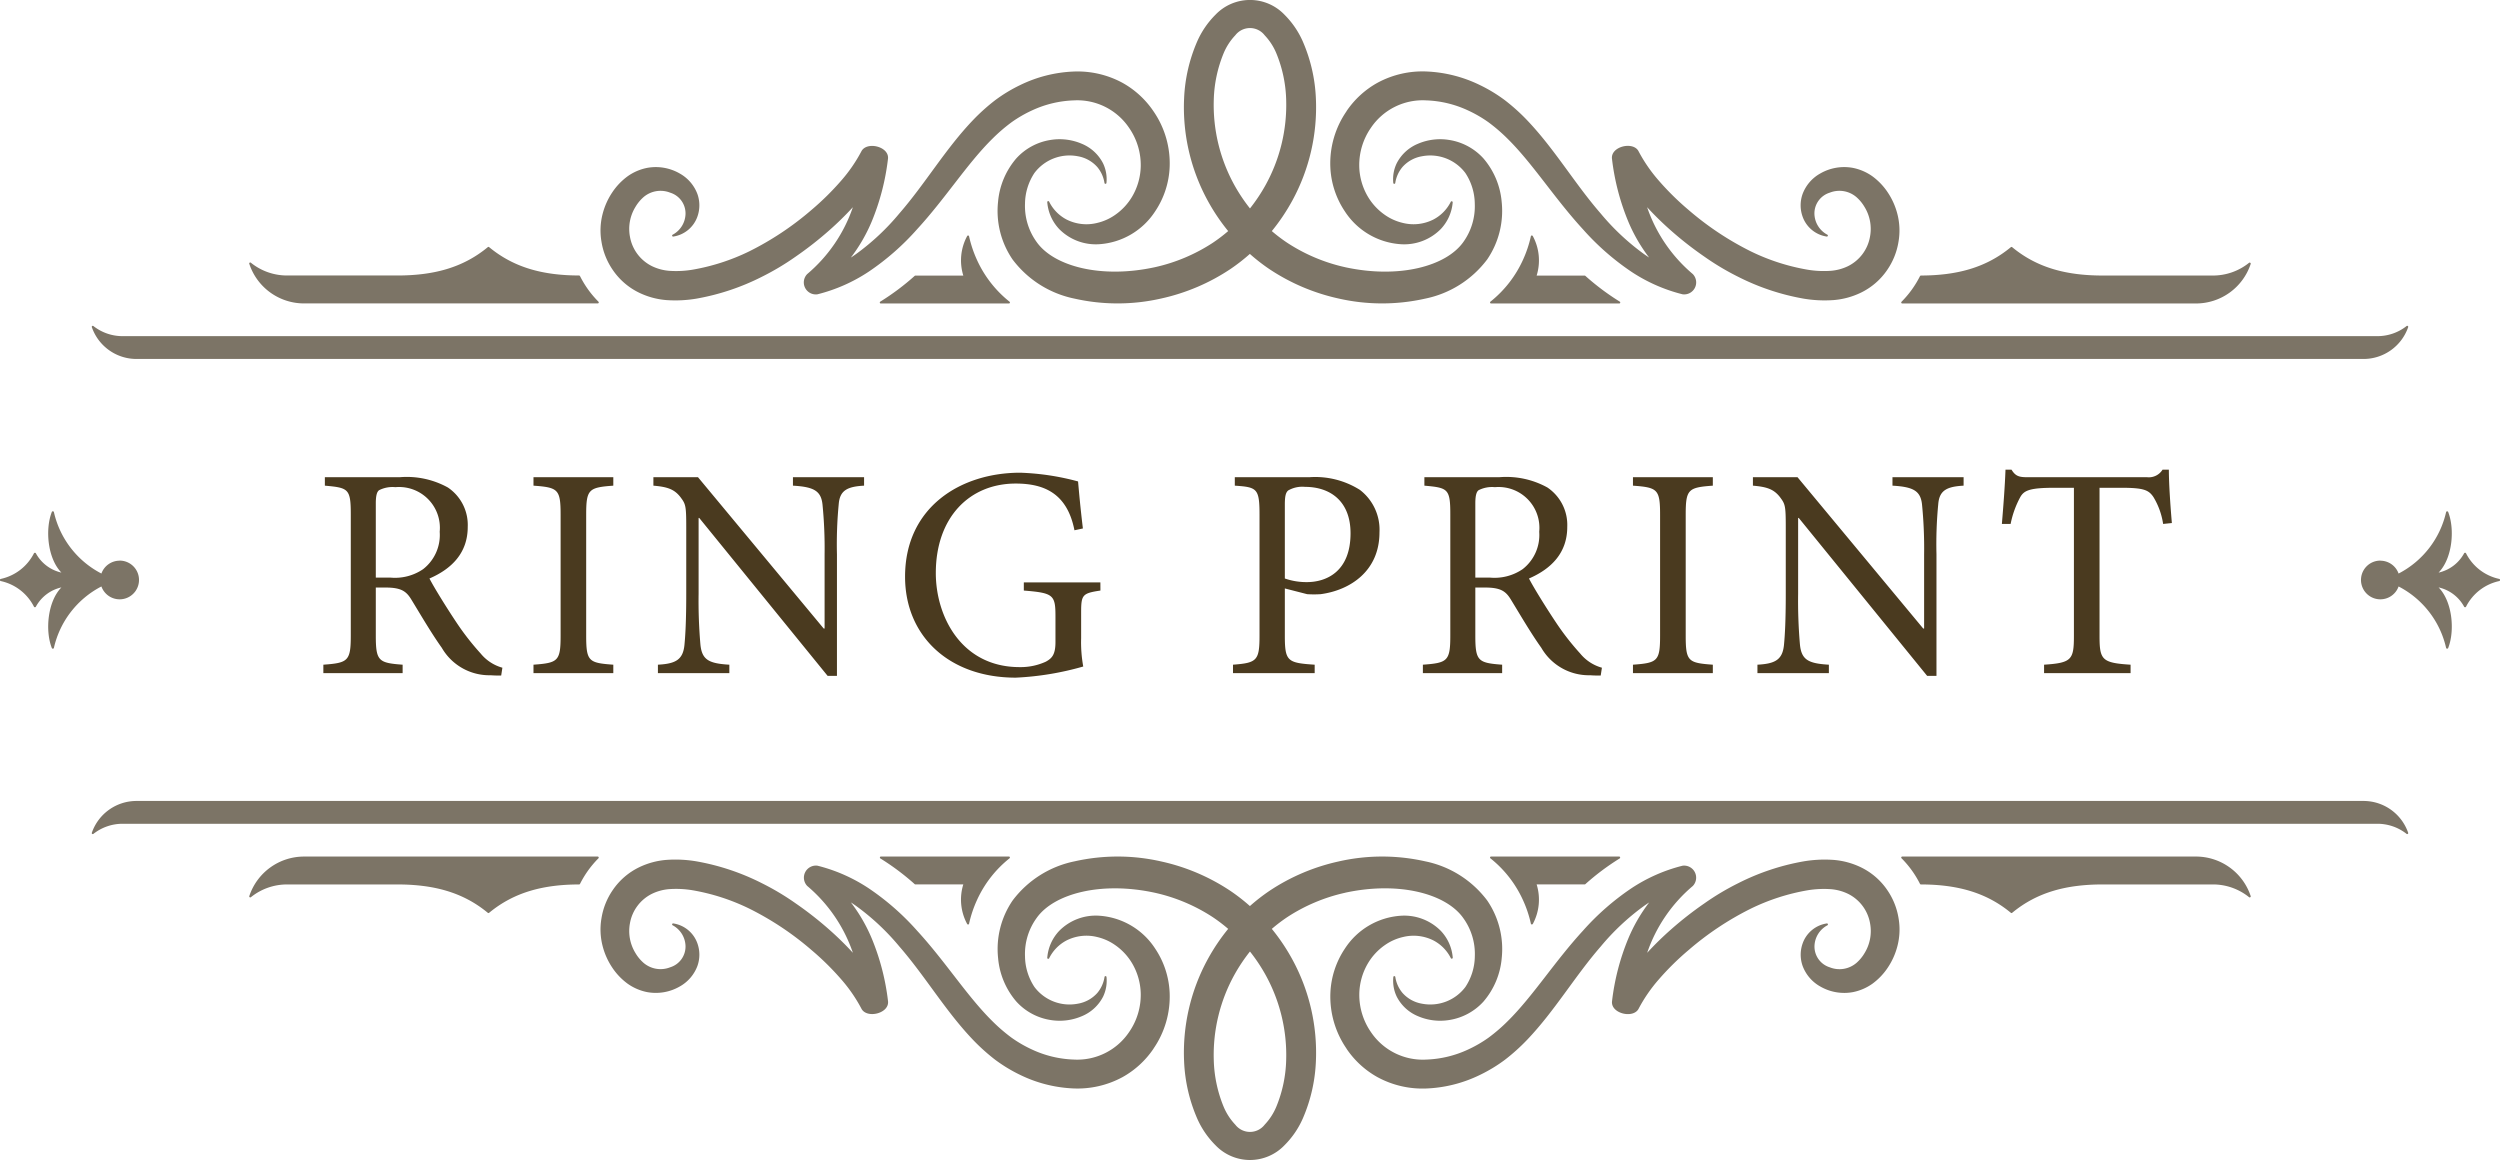
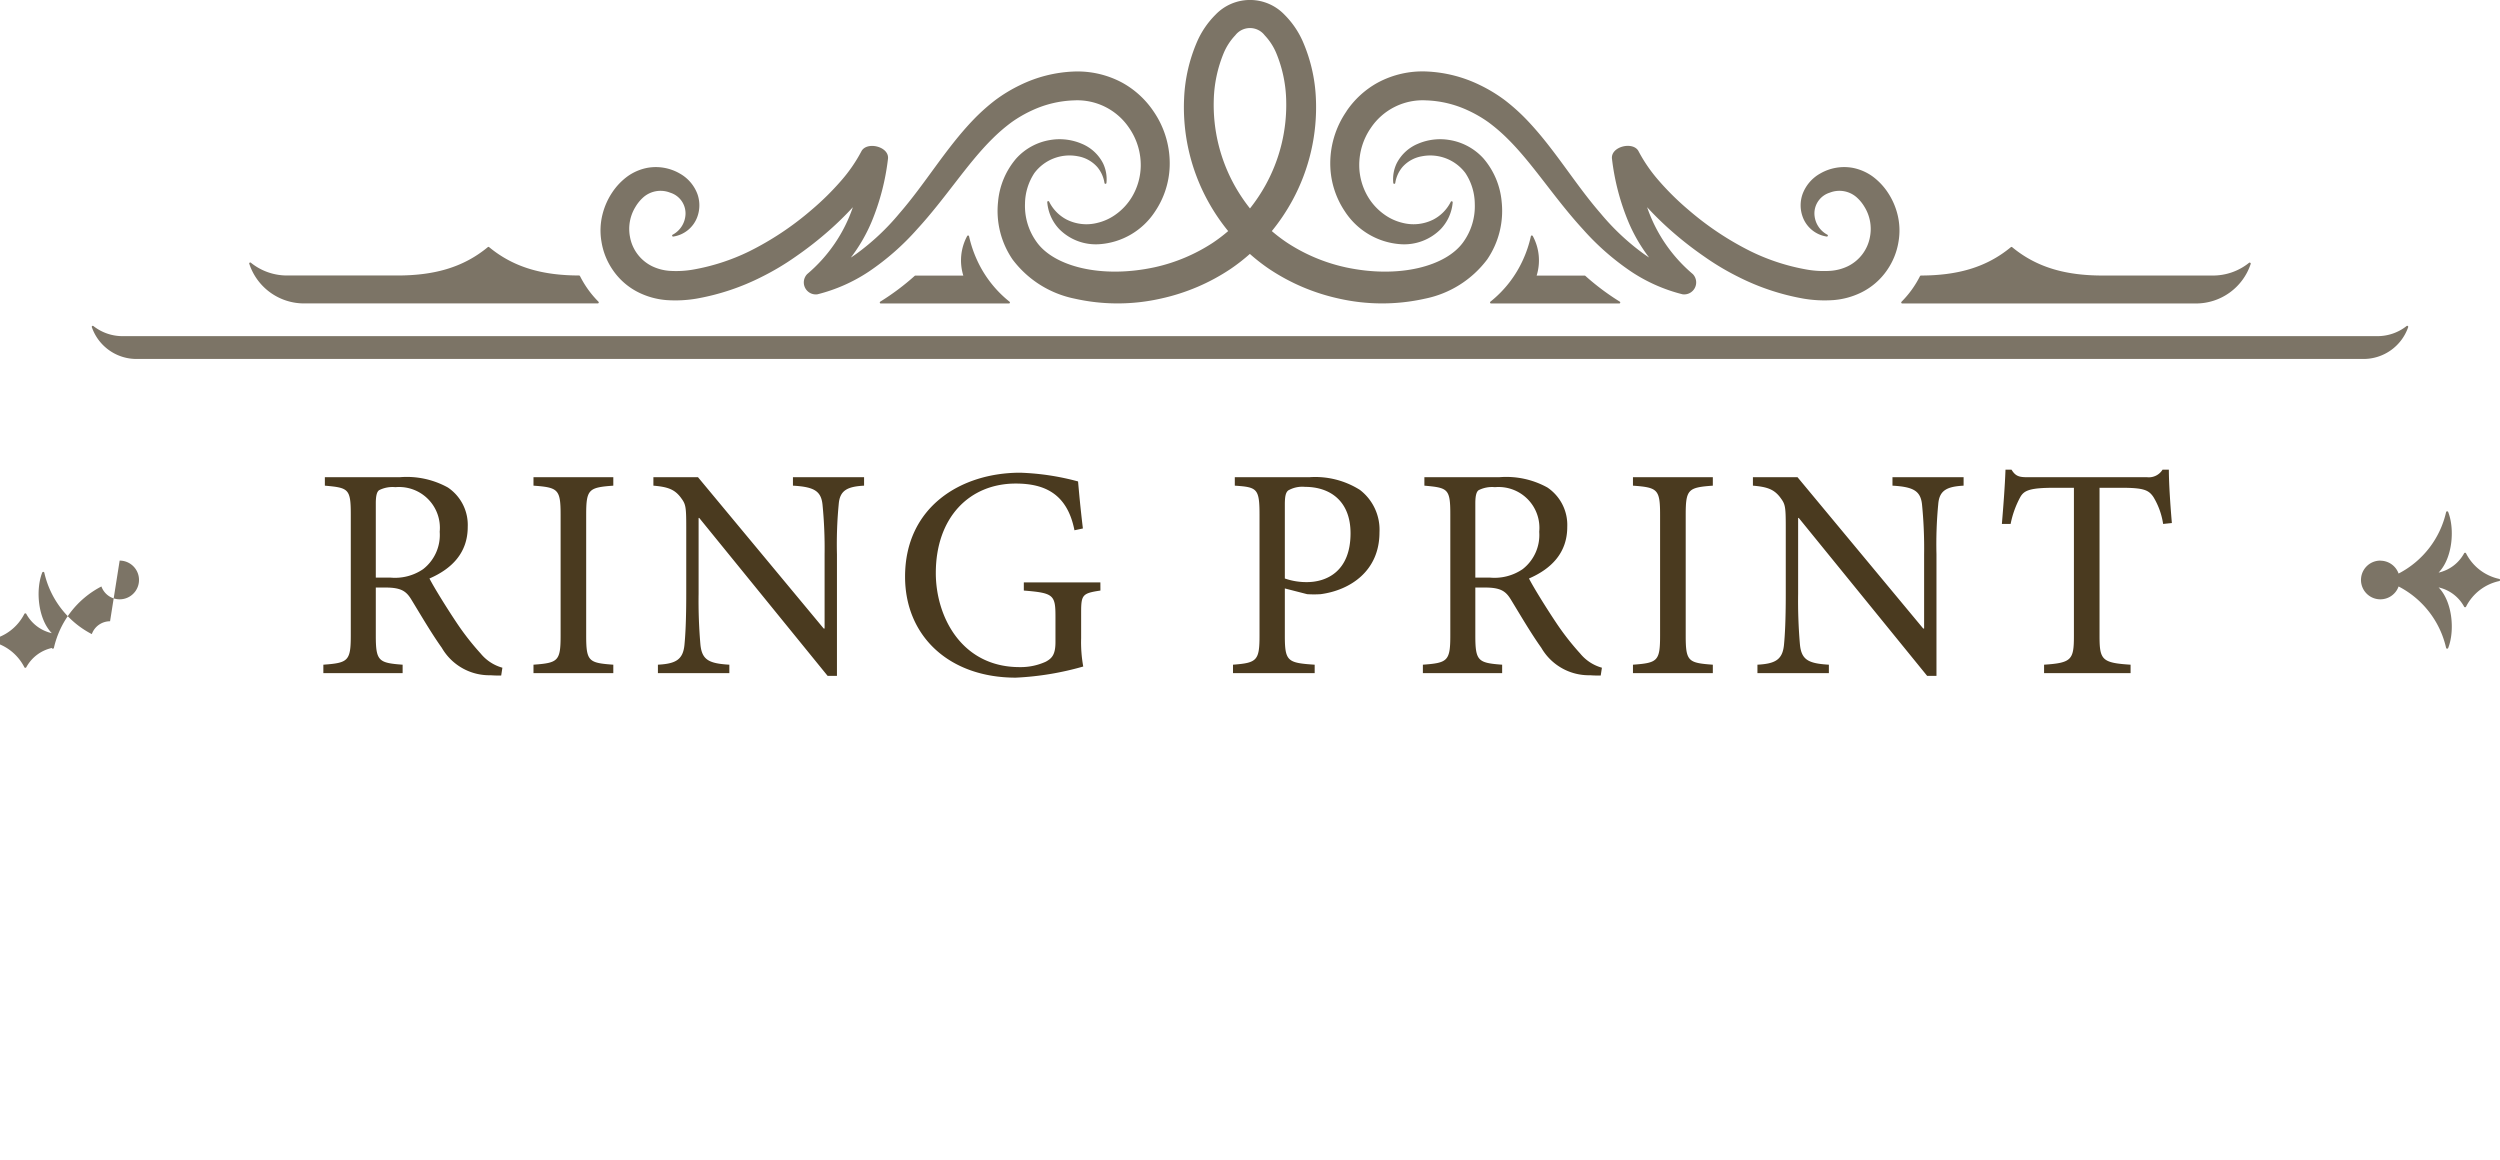
<svg xmlns="http://www.w3.org/2000/svg" width="248.835" height="115.452" viewBox="0 0 248.835 115.452">
  <g id="グループ_1488" data-name="グループ 1488" transform="translate(-560 -891)">
    <path id="パス_872" data-name="パス 872" d="M-73.995-.54a4.263,4.263,0,0,1-2.16-1.41,26.065,26.065,0,0,1-2.43-3.12c-.9-1.35-2.16-3.36-2.67-4.35,2.22-.96,3.81-2.55,3.81-5.13a4.49,4.49,0,0,0-1.98-3.93,8.468,8.468,0,0,0-4.8-1.02h-7.44v.84c2.34.21,2.58.3,2.58,2.85V-3.75c0,2.55-.27,2.73-2.73,2.91V0h7.89V-.84c-2.4-.18-2.67-.36-2.67-2.91V-8.52h.96c1.56,0,2.07.36,2.58,1.2.9,1.47,1.98,3.33,3.03,4.8A5.467,5.467,0,0,0-75.165.21c.36.03.69.03,1.05.03Zm-12.6-8.97v-7.38c0-.81.12-1.17.33-1.32a2.943,2.943,0,0,1,1.62-.3,4.063,4.063,0,0,1,4.41,4.44,4.306,4.306,0,0,1-1.65,3.72,4.963,4.963,0,0,1-3.27.84ZM-62.955,0V-.84c-2.46-.18-2.7-.33-2.7-2.91v-12c0-2.55.24-2.73,2.7-2.91v-.84H-70.9v.84c2.46.18,2.7.36,2.7,2.91v12c0,2.55-.24,2.73-2.7,2.91V0Zm24.96-19.5h-7.08v.84c2.07.12,2.79.51,2.94,1.86a44.5,44.5,0,0,1,.21,4.98v7.38h-.09L-54.525-19.5h-4.44v.84c1.41.12,2.07.36,2.67,1.11.54.72.6.84.6,3.03v6.6c0,2.76-.09,4.2-.18,5.13-.15,1.47-.9,1.86-2.64,1.95V0h7.11V-.84c-2.04-.12-2.73-.48-2.88-2.01a50.431,50.431,0,0,1-.18-5.07v-7.53h.06L-41.625.27h.93V-11.82a41.733,41.733,0,0,1,.18-5.04c.12-1.32.84-1.71,2.52-1.8Zm23.52,10.47h-7.62v.81c2.94.24,3.15.42,3.15,2.58v2.55c0,1.26-.36,1.62-.96,1.95a6.015,6.015,0,0,1-2.61.54c-5.79,0-8.34-5.04-8.34-9.36,0-5.55,3.36-8.91,7.95-8.91,2.85,0,5.13.99,5.85,4.65l.84-.18c-.24-1.98-.39-3.63-.48-4.68a25.079,25.079,0,0,0-5.76-.87c-5.88,0-11.46,3.39-11.46,10.35C-33.915-3.66-29.5.45-22.9.45a29.093,29.093,0,0,0,6.72-1.11,13.5,13.5,0,0,1-.21-2.82V-6.03c0-1.77.12-1.92,1.92-2.19ZM-1.095-19.5v.84c2.22.15,2.46.27,2.46,2.91v12c0,2.49-.24,2.73-2.64,2.91V0h8.13V-.84c-2.7-.18-2.97-.33-2.97-2.88V-8.43l2.22.57a10.092,10.092,0,0,0,1.35,0c2.91-.39,5.85-2.28,5.85-6.15a4.992,4.992,0,0,0-1.95-4.23,8.318,8.318,0,0,0-5.04-1.26Zm4.98,2.73c0-.84.09-1.2.33-1.41a2.807,2.807,0,0,1,1.68-.36c2.46,0,4.53,1.38,4.53,4.62,0,3.81-2.4,4.86-4.35,4.86a6.5,6.5,0,0,1-2.19-.36ZM35.445-.54a4.263,4.263,0,0,1-2.16-1.41,26.064,26.064,0,0,1-2.43-3.12c-.9-1.35-2.16-3.36-2.67-4.35,2.22-.96,3.81-2.55,3.81-5.13a4.49,4.49,0,0,0-1.98-3.93,8.468,8.468,0,0,0-4.8-1.02h-7.44v.84c2.34.21,2.58.3,2.58,2.85V-3.75c0,2.55-.27,2.73-2.73,2.91V0h7.89V-.84c-2.4-.18-2.67-.36-2.67-2.91V-8.52h.96c1.56,0,2.07.36,2.58,1.2.9,1.47,1.98,3.33,3.03,4.8A5.467,5.467,0,0,0,34.275.21c.36.03.69.03,1.05.03Zm-12.6-8.97v-7.38c0-.81.12-1.17.33-1.32a2.943,2.943,0,0,1,1.62-.3,4.063,4.063,0,0,1,4.41,4.44,4.306,4.306,0,0,1-1.65,3.72,4.963,4.963,0,0,1-3.27.84ZM46.485,0V-.84c-2.46-.18-2.7-.33-2.7-2.91v-12c0-2.55.24-2.73,2.7-2.91v-.84h-7.95v.84c2.46.18,2.7.36,2.7,2.91v12c0,2.55-.24,2.73-2.7,2.91V0Zm24.96-19.5h-7.08v.84c2.07.12,2.79.51,2.94,1.86a44.5,44.5,0,0,1,.21,4.98v7.38h-.09L54.915-19.5h-4.44v.84c1.41.12,2.07.36,2.67,1.11.54.72.6.84.6,3.03v6.6c0,2.76-.09,4.2-.18,5.13-.15,1.47-.9,1.86-2.64,1.95V0h7.11V-.84c-2.04-.12-2.73-.48-2.88-2.01a50.431,50.431,0,0,1-.18-5.07v-7.53h.06L67.815.27h.93V-11.82a41.734,41.734,0,0,1,.18-5.04c.12-1.32.84-1.71,2.52-1.8Zm20.73,4.56c-.15-1.74-.3-3.93-.3-5.31h-.63a1.6,1.6,0,0,1-1.53.75H77.865c-.84,0-1.23-.06-1.65-.75h-.6c-.06,1.65-.21,3.6-.36,5.4h.87a9.45,9.45,0,0,1,.96-2.67c.39-.69.99-.93,3.48-.93h1.86V-3.69c0,2.37-.24,2.67-2.97,2.85V0h8.61V-.84c-2.85-.18-3.09-.48-3.09-2.85V-18.45h2.13c2.25,0,2.76.21,3.24.93a7.251,7.251,0,0,1,.96,2.67Z" transform="translate(684 958)" fill="#4a3a1f" />
    <g id="グループ_1487" data-name="グループ 1487" transform="translate(214 99.001)">
      <path id="パス_846" data-name="パス 846" d="M140.1,20.743a16.992,16.992,0,0,1-1.511-2.251A16.507,16.507,0,0,1,136.5,9.9a13.069,13.069,0,0,1,.973-4.585,5.893,5.893,0,0,1,1.171-1.808,1.844,1.844,0,0,1,2.917,0,5.9,5.9,0,0,1,1.17,1.808,13.054,13.054,0,0,1,.973,4.585,16.49,16.49,0,0,1-2.091,8.593,16.95,16.95,0,0,1-1.51,2.251M73.326,27.42c-3.527-.008-6.452-.751-8.955-2.823a.1.1,0,0,0-.13,0c-2.518,2.084-5.462,2.823-9.016,2.823H44.288a5.718,5.718,0,0,1-3.625-1.267.1.1,0,0,0-.161.112A5.738,5.738,0,0,0,45.949,30.2H75.178a.1.1,0,0,0,.072-.175,9.9,9.9,0,0,1-1.126-1.353,10.064,10.064,0,0,1-.707-1.192.1.1,0,0,0-.091-.056m133.555,0c3.526-.008,6.452-.751,8.954-2.823a.1.1,0,0,1,.131,0c2.518,2.084,5.463,2.823,9.017,2.823H235.92a5.713,5.713,0,0,0,3.624-1.267.1.1,0,0,1,.123,0,.1.1,0,0,1,.039.117,5.738,5.738,0,0,1-5.447,3.931H205.03a.1.1,0,0,1-.072-.175,9.914,9.914,0,0,0,1.833-2.545.1.1,0,0,1,.091-.056m-38.627-3.93a5.094,5.094,0,0,1,.38,3.93h4.778a.1.1,0,0,1,.068.026,24.438,24.438,0,0,0,3.418,2.561.1.1,0,0,1-.054.19h-12.74a.1.1,0,0,1-.1-.068.1.1,0,0,1,.032-.114,11.245,11.245,0,0,0,3.233-4.15,11.645,11.645,0,0,0,.789-2.35.1.1,0,0,1,.192-.024m-56.3,0a5.093,5.093,0,0,0-.381,3.93H106.8a.1.1,0,0,0-.068.026,24.392,24.392,0,0,1-3.418,2.561.1.1,0,0,0,.054.19H116.1a.1.1,0,0,0,.064-.183,11.264,11.264,0,0,1-3.233-4.15,11.759,11.759,0,0,1-.788-2.35.1.1,0,0,0-.191-.024M29.27,35.728a4.7,4.7,0,0,1-4.439-3.157.1.1,0,0,1,.16-.114,4.684,4.684,0,0,0,2.919,1H252.3a4.684,4.684,0,0,0,2.918-1,.1.1,0,0,1,.16.114,4.7,4.7,0,0,1-4.438,3.157ZM130.5,11.078a9.135,9.135,0,0,1,1.608,5.532,8.54,8.54,0,0,1-1.437,4.414,7.2,7.2,0,0,1-5.565,3.282,5.121,5.121,0,0,1-3.985-1.5,4.4,4.4,0,0,1-1.194-2.659.1.1,0,0,1,.193-.059,4.013,4.013,0,0,0,1.746,1.771,4.39,4.39,0,0,0,3,.335,5.12,5.12,0,0,0,1.806-.8,5.811,5.811,0,0,0,1.706-1.834,6.2,6.2,0,0,0,.852-3.037,6.5,6.5,0,0,0-1.153-3.788,6.219,6.219,0,0,0-5.492-2.745,10.691,10.691,0,0,0-4.179,1,12.453,12.453,0,0,0-2.046,1.186,17.019,17.019,0,0,0-1.924,1.662c-2.5,2.474-4.64,5.9-7.469,8.98a25.349,25.349,0,0,1-4.788,4.205,16.432,16.432,0,0,1-5.131,2.27,1.194,1.194,0,0,1-1.015-2.017,15.068,15.068,0,0,0,4.544-6.653,31.269,31.269,0,0,1-2.356,2.308,35.422,35.422,0,0,1-3.334,2.607,25.839,25.839,0,0,1-3.372,2.012,23.333,23.333,0,0,1-6.464,2.166,12.581,12.581,0,0,1-3.013.154,7.628,7.628,0,0,1-2.734-.737,6.694,6.694,0,0,1-2.607-2.24,6.853,6.853,0,0,1-1.143-2.839,6.58,6.58,0,0,1,.11-2.745,6.968,6.968,0,0,1,.99-2.2,6.288,6.288,0,0,1,1.513-1.571,5.063,5.063,0,0,1,1.9-.823,4.769,4.769,0,0,1,3.285.558,3.9,3.9,0,0,1,1.757,2.054,3.348,3.348,0,0,1-.008,2.237,3.024,3.024,0,0,1-2.381,1.978.1.1,0,0,1-.065-.19A2.422,2.422,0,0,0,83.92,21.3a2.162,2.162,0,0,0-1.528-2.124,2.6,2.6,0,0,0-2.64.433,3.975,3.975,0,0,0-.814.981,4.187,4.187,0,0,0-.549,2.971A4.049,4.049,0,0,0,80.6,26.5a4.782,4.782,0,0,0,1.693.454,9.916,9.916,0,0,0,2.31-.109,20.933,20.933,0,0,0,5.677-1.837A29.766,29.766,0,0,0,96.451,20.9a27.088,27.088,0,0,0,2.984-2.945,15.139,15.139,0,0,0,1.987-2.889c.523-1.031,2.81-.487,2.648.754a23.425,23.425,0,0,1-1.606,6.2,16.169,16.169,0,0,1-2.089,3.617q.3-.192.585-.4a23.613,23.613,0,0,0,4.237-3.985c2.578-2.961,4.582-6.413,7.328-9.288a19.653,19.653,0,0,1,2.2-1.98,15.132,15.132,0,0,1,2.5-1.516,13.362,13.362,0,0,1,5.292-1.347A9.393,9.393,0,0,1,127.4,8.236a8.977,8.977,0,0,1,3.1,2.842m19.21,0A9.13,9.13,0,0,0,148.1,16.61a8.536,8.536,0,0,0,1.437,4.414,7.2,7.2,0,0,0,5.564,3.282,5.119,5.119,0,0,0,3.985-1.5,4.387,4.387,0,0,0,1.193-2.659.1.1,0,0,0-.071-.109.1.1,0,0,0-.12.049,4.015,4.015,0,0,1-1.747,1.771,4.39,4.39,0,0,1-3,.335,5.133,5.133,0,0,1-1.806-.8,5.823,5.823,0,0,1-1.705-1.834,6.2,6.2,0,0,1-.852-3.037,6.5,6.5,0,0,1,1.153-3.788,6.218,6.218,0,0,1,5.492-2.745,10.694,10.694,0,0,1,4.179,1,12.514,12.514,0,0,1,2.046,1.186,17.047,17.047,0,0,1,1.924,1.662c2.5,2.474,4.639,5.9,7.469,8.98a25.363,25.363,0,0,0,4.788,4.205,16.428,16.428,0,0,0,5.131,2.27,1.194,1.194,0,0,0,1.015-2.017,15.067,15.067,0,0,1-4.544-6.653,31.27,31.27,0,0,0,2.356,2.308,35.283,35.283,0,0,0,3.334,2.607,25.816,25.816,0,0,0,3.372,2.012,23.323,23.323,0,0,0,6.463,2.166,12.583,12.583,0,0,0,3.014.154,7.632,7.632,0,0,0,2.734-.737,6.694,6.694,0,0,0,2.607-2.24,6.857,6.857,0,0,0,1.143-2.839,6.568,6.568,0,0,0-.111-2.745,6.959,6.959,0,0,0-.989-2.2,6.3,6.3,0,0,0-1.513-1.571,5.064,5.064,0,0,0-1.9-.823,4.767,4.767,0,0,0-3.284.558,3.9,3.9,0,0,0-1.757,2.054,3.346,3.346,0,0,0,.008,2.237,3.023,3.023,0,0,0,2.38,1.978.1.1,0,0,0,.066-.19,2.424,2.424,0,0,1-1.27-2.052,2.163,2.163,0,0,1,1.528-2.124,2.6,2.6,0,0,1,2.64.433,3.967,3.967,0,0,1,.814.981,4.179,4.179,0,0,1,.549,2.971,4.045,4.045,0,0,1-2.206,2.939,4.777,4.777,0,0,1-1.693.454,9.908,9.908,0,0,1-2.309-.109,20.931,20.931,0,0,1-5.678-1.837,29.774,29.774,0,0,1-6.175-4.113,26.962,26.962,0,0,1-2.985-2.945,15.14,15.14,0,0,1-1.987-2.889c-.522-1.031-2.809-.487-2.647.754a23.382,23.382,0,0,0,1.606,6.2,16.113,16.113,0,0,0,2.089,3.617q-.3-.192-.586-.4a23.61,23.61,0,0,1-4.236-3.985c-2.578-2.961-4.582-6.413-7.328-9.288a19.628,19.628,0,0,0-2.2-1.98,15.156,15.156,0,0,0-2.5-1.516,13.365,13.365,0,0,0-5.293-1.347,9.394,9.394,0,0,0-4.883,1.118,8.973,8.973,0,0,0-3.1,2.842M149.6,26.6a17.384,17.384,0,0,1-5.793-2.438A15.883,15.883,0,0,1,142.276,23a19.758,19.758,0,0,0,2.034-3.024,19.407,19.407,0,0,0,2.351-10.214,15.866,15.866,0,0,0-1.3-5.633,8.686,8.686,0,0,0-1.823-2.665,4.75,4.75,0,0,0-6.868,0,8.694,8.694,0,0,0-1.823,2.665,15.874,15.874,0,0,0-1.3,5.633A19.4,19.4,0,0,0,135.9,19.979,19.756,19.756,0,0,0,137.932,23a15.97,15.97,0,0,1-1.526,1.162,17.39,17.39,0,0,1-5.793,2.438c-5.354,1.156-10.022-.1-11.735-2.5a6.1,6.1,0,0,1-1.168-3.821,5.646,5.646,0,0,1,.936-3.059,4.368,4.368,0,0,1,4.331-1.666A3.339,3.339,0,0,1,124.9,16.62a3.222,3.222,0,0,1,.718,1.581.1.1,0,0,0,.2-.008,3.663,3.663,0,0,0-.343-1.943,4.155,4.155,0,0,0-2.094-1.933,5.61,5.61,0,0,0-3.136-.387,5.808,5.808,0,0,0-3.4,1.834,7.634,7.634,0,0,0-1.818,4.329,8.562,8.562,0,0,0,1.444,5.731,10.284,10.284,0,0,0,6.175,3.9,19.49,19.49,0,0,0,8.633-.017,20.226,20.226,0,0,0,6.87-2.924,18.74,18.74,0,0,0,1.942-1.511,18.622,18.622,0,0,0,1.942,1.511,20.231,20.231,0,0,0,6.869,2.924,19.493,19.493,0,0,0,8.633.017,10.284,10.284,0,0,0,6.176-3.9,8.566,8.566,0,0,0,1.444-5.731,7.635,7.635,0,0,0-1.818-4.329,5.808,5.808,0,0,0-3.4-1.834,5.609,5.609,0,0,0-3.135.387,4.154,4.154,0,0,0-2.094,1.933,3.649,3.649,0,0,0-.343,1.943.1.1,0,0,0,.2.008,3.216,3.216,0,0,1,.718-1.581,3.339,3.339,0,0,1,1.927-1.065,4.369,4.369,0,0,1,4.332,1.666,5.65,5.65,0,0,1,.936,3.059A6.1,6.1,0,0,1,161.33,24.1c-1.713,2.4-6.381,3.658-11.735,2.5" transform="translate(330.313 792)" fill="#7c7466" fill-rule="evenodd" />
-       <path id="パス_847" data-name="パス 847" d="M140.1,231.554a17.016,17.016,0,0,0-1.511,2.251A16.508,16.508,0,0,0,136.5,242.4a13.073,13.073,0,0,0,.973,4.586,5.9,5.9,0,0,0,1.171,1.808,1.844,1.844,0,0,0,2.917,0,5.905,5.905,0,0,0,1.17-1.808,13.057,13.057,0,0,0,.973-4.586,16.491,16.491,0,0,0-2.091-8.592,16.973,16.973,0,0,0-1.51-2.251m-66.778-6.678c-3.527.009-6.452.752-8.955,2.823a.1.1,0,0,1-.13,0c-2.518-2.083-5.462-2.823-9.016-2.823H44.288a5.722,5.722,0,0,0-3.625,1.267.1.1,0,0,1-.122.005.1.1,0,0,1-.039-.117,5.739,5.739,0,0,1,5.447-3.931H75.178a.1.1,0,0,1,.095.063.1.1,0,0,1-.022.112,9.917,9.917,0,0,0-1.126,1.352,10.184,10.184,0,0,0-.707,1.192.1.1,0,0,1-.091.056m133.555,0c3.526.009,6.452.752,8.954,2.823a.1.1,0,0,0,.131,0c2.518-2.083,5.463-2.823,9.017-2.823H235.92a5.717,5.717,0,0,1,3.624,1.267.1.1,0,0,0,.123.005.1.1,0,0,0,.039-.117,5.739,5.739,0,0,0-5.447-3.931H205.03a.1.1,0,0,0-.072.175,9.892,9.892,0,0,1,1.126,1.352,10.087,10.087,0,0,1,.707,1.192.1.1,0,0,0,.091.056m-38.627,3.931a5.1,5.1,0,0,0,.38-3.931h4.778a.1.1,0,0,0,.068-.026,24.433,24.433,0,0,1,3.418-2.56.1.1,0,0,0,.045-.116.1.1,0,0,0-.1-.074h-12.74a.1.1,0,0,0-.064.182,11.25,11.25,0,0,1,3.233,4.15,11.634,11.634,0,0,1,.789,2.349.1.1,0,0,0,.087.08.1.1,0,0,0,.1-.055m-56.3,0a5.1,5.1,0,0,1-.381-3.931H106.8a.1.1,0,0,1-.068-.026,24.387,24.387,0,0,0-3.418-2.56.1.1,0,0,1-.045-.116.1.1,0,0,1,.1-.074H116.1a.1.1,0,0,1,.064.182,11.269,11.269,0,0,0-3.233,4.15,11.747,11.747,0,0,0-.788,2.349.1.1,0,0,1-.191.025M29.27,216.569a4.7,4.7,0,0,0-4.439,3.157.1.1,0,0,0,.16.114,4.683,4.683,0,0,1,2.919-1H252.3a4.683,4.683,0,0,1,2.918,1,.1.1,0,0,0,.16-.114,4.7,4.7,0,0,0-4.438-3.157ZM130.5,241.219a9.135,9.135,0,0,0,1.608-5.532,8.541,8.541,0,0,0-1.437-4.414,7.2,7.2,0,0,0-5.565-3.281,5.119,5.119,0,0,0-3.985,1.5,4.4,4.4,0,0,0-1.194,2.66.1.1,0,0,0,.193.059,4.013,4.013,0,0,1,1.746-1.77,4.39,4.39,0,0,1,3-.335,5.142,5.142,0,0,1,1.806.8,5.814,5.814,0,0,1,1.706,1.833,6.2,6.2,0,0,1,.852,3.037,6.5,6.5,0,0,1-1.153,3.788,6.221,6.221,0,0,1-5.492,2.745,10.687,10.687,0,0,1-4.179-1,12.451,12.451,0,0,1-2.046-1.186,16.951,16.951,0,0,1-1.924-1.663c-2.5-2.473-4.64-5.9-7.469-8.98a25.373,25.373,0,0,0-4.788-4.2,16.441,16.441,0,0,0-5.131-2.27,1.2,1.2,0,0,0-1.015,2.018,15.061,15.061,0,0,1,4.544,6.652,31.271,31.271,0,0,0-2.356-2.308,35.366,35.366,0,0,0-3.334-2.607,25.753,25.753,0,0,0-3.372-2.012,23.333,23.333,0,0,0-6.464-2.166,12.543,12.543,0,0,0-3.013-.154,7.635,7.635,0,0,0-2.734.737,6.7,6.7,0,0,0-2.607,2.24,6.856,6.856,0,0,0-1.143,2.839,6.578,6.578,0,0,0,.11,2.745,6.965,6.965,0,0,0,.99,2.2,6.277,6.277,0,0,0,1.513,1.571,5.055,5.055,0,0,0,1.9.823,4.767,4.767,0,0,0,3.285-.557,3.9,3.9,0,0,0,1.757-2.054,3.347,3.347,0,0,0-.008-2.237,3.024,3.024,0,0,0-2.381-1.979.1.1,0,0,0-.065.191A2.421,2.421,0,0,1,83.92,231a2.162,2.162,0,0,1-1.528,2.124,2.6,2.6,0,0,1-2.64-.433,3.971,3.971,0,0,1-.814-.981,4.188,4.188,0,0,1-.549-2.971A4.049,4.049,0,0,1,80.6,225.8a4.781,4.781,0,0,1,1.693-.455,9.975,9.975,0,0,1,2.31.109,20.948,20.948,0,0,1,5.677,1.837,29.71,29.71,0,0,1,6.175,4.113,27.047,27.047,0,0,1,2.984,2.944,15.154,15.154,0,0,1,1.987,2.889c.523,1.031,2.81.487,2.648-.754a23.416,23.416,0,0,0-1.606-6.2,16.171,16.171,0,0,0-2.089-3.617q.3.192.585.4a23.586,23.586,0,0,1,4.237,3.985c2.578,2.96,4.582,6.413,7.328,9.288a19.579,19.579,0,0,0,2.2,1.98,15.082,15.082,0,0,0,2.5,1.516,13.363,13.363,0,0,0,5.292,1.347,9.393,9.393,0,0,0,4.883-1.119,8.974,8.974,0,0,0,3.1-2.842m19.21,0a9.13,9.13,0,0,1-1.608-5.532,8.538,8.538,0,0,1,1.437-4.414,7.2,7.2,0,0,1,5.564-3.281,5.118,5.118,0,0,1,3.985,1.5,4.388,4.388,0,0,1,1.193,2.66.1.1,0,0,1-.071.109.1.1,0,0,1-.12-.05,4.015,4.015,0,0,0-1.747-1.77,4.39,4.39,0,0,0-3-.335,5.154,5.154,0,0,0-1.806.8,5.825,5.825,0,0,0-1.705,1.833,6.2,6.2,0,0,0-.852,3.037,6.5,6.5,0,0,0,1.153,3.788,6.22,6.22,0,0,0,5.492,2.745,10.69,10.69,0,0,0,4.179-1,12.511,12.511,0,0,0,2.046-1.186,16.979,16.979,0,0,0,1.924-1.663c2.5-2.473,4.639-5.9,7.469-8.98a25.386,25.386,0,0,1,4.788-4.2,16.437,16.437,0,0,1,5.131-2.27,1.2,1.2,0,0,1,1.015,2.018,15.06,15.06,0,0,0-4.544,6.652,31.272,31.272,0,0,1,2.356-2.308,35.228,35.228,0,0,1,3.334-2.607,25.73,25.73,0,0,1,3.372-2.012,23.323,23.323,0,0,1,6.463-2.166,12.545,12.545,0,0,1,3.014-.154,7.64,7.64,0,0,1,2.734.737,6.7,6.7,0,0,1,2.607,2.24,6.86,6.86,0,0,1,1.143,2.839,6.566,6.566,0,0,1-.111,2.745,6.955,6.955,0,0,1-.989,2.2,6.289,6.289,0,0,1-1.513,1.571,5.056,5.056,0,0,1-1.9.823,4.765,4.765,0,0,1-3.284-.557,3.9,3.9,0,0,1-1.757-2.054,3.345,3.345,0,0,1,.008-2.237,3.024,3.024,0,0,1,2.38-1.979.1.1,0,0,1,.066.191,2.423,2.423,0,0,0-1.27,2.051,2.162,2.162,0,0,0,1.528,2.124,2.6,2.6,0,0,0,2.64-.433,3.962,3.962,0,0,0,.814-.981,4.18,4.18,0,0,0,.549-2.971,4.045,4.045,0,0,0-2.206-2.939,4.777,4.777,0,0,0-1.693-.455,9.968,9.968,0,0,0-2.309.109,20.946,20.946,0,0,0-5.678,1.837,29.718,29.718,0,0,0-6.175,4.113,26.922,26.922,0,0,0-2.985,2.944,15.155,15.155,0,0,0-1.987,2.889c-.522,1.031-2.809.487-2.647-.754a23.373,23.373,0,0,1,1.606-6.2,16.116,16.116,0,0,1,2.089-3.617q-.3.192-.586.4a23.584,23.584,0,0,0-4.236,3.985c-2.578,2.96-4.582,6.413-7.328,9.288a19.555,19.555,0,0,1-2.2,1.98,15.106,15.106,0,0,1-2.5,1.516,13.367,13.367,0,0,1-5.293,1.347,9.394,9.394,0,0,1-4.883-1.119,8.969,8.969,0,0,1-3.1-2.842m-.114-15.525a17.384,17.384,0,0,0-5.793,2.438,15.766,15.766,0,0,0-1.527,1.162,19.74,19.74,0,0,1,2.034,3.024,19.4,19.4,0,0,1,2.351,10.213,15.871,15.871,0,0,1-1.3,5.634,8.674,8.674,0,0,1-1.823,2.664,4.749,4.749,0,0,1-6.868,0,8.681,8.681,0,0,1-1.823-2.664,15.879,15.879,0,0,1-1.3-5.634,19.394,19.394,0,0,1,2.351-10.213,19.738,19.738,0,0,1,2.034-3.024,15.852,15.852,0,0,0-1.526-1.162,17.39,17.39,0,0,0-5.793-2.438c-5.354-1.156-10.022.1-11.735,2.5a6.093,6.093,0,0,0-1.168,3.82,5.646,5.646,0,0,0,.936,3.059,4.365,4.365,0,0,0,4.331,1.666,3.334,3.334,0,0,0,1.928-1.065,3.223,3.223,0,0,0,.718-1.582.1.1,0,0,1,.2.009,3.663,3.663,0,0,1-.343,1.943,4.152,4.152,0,0,1-2.094,1.933,5.61,5.61,0,0,1-3.136.387,5.81,5.81,0,0,1-3.4-1.834,7.637,7.637,0,0,1-1.818-4.329,8.56,8.56,0,0,1,1.444-5.731,10.279,10.279,0,0,1,6.175-3.9,19.49,19.49,0,0,1,8.633.017,20.234,20.234,0,0,1,6.87,2.925,18.787,18.787,0,0,1,1.942,1.511,18.669,18.669,0,0,1,1.942-1.511,20.24,20.24,0,0,1,6.869-2.925,19.493,19.493,0,0,1,8.633-.017,10.279,10.279,0,0,1,6.176,3.9,8.564,8.564,0,0,1,1.444,5.731,7.638,7.638,0,0,1-1.818,4.329,5.809,5.809,0,0,1-3.4,1.834,5.609,5.609,0,0,1-3.135-.387,4.151,4.151,0,0,1-2.094-1.933,3.649,3.649,0,0,1-.343-1.943.1.1,0,0,1,.2-.009,3.217,3.217,0,0,0,.718,1.582,3.334,3.334,0,0,0,1.927,1.065,4.366,4.366,0,0,0,4.332-1.666,5.65,5.65,0,0,0,.936-3.059,6.093,6.093,0,0,0-1.168-3.82c-1.713-2.4-6.381-3.659-11.735-2.5" transform="translate(330.313 655.153)" fill="#7c7466" fill-rule="evenodd" />
      <path id="パス_848" data-name="パス 848" d="M640.312,143.147a1.927,1.927,0,1,0,1.815,2.574,9.153,9.153,0,0,1,4.726,6.1.11.11,0,0,0,.211.024c.677-1.73.423-4.619-.956-6.03a3.848,3.848,0,0,1,2.537,1.911.11.11,0,0,0,.2,0,4.854,4.854,0,0,1,3.3-2.542.11.11,0,0,0,0-.214,4.852,4.852,0,0,1-3.3-2.541.11.11,0,0,0-.2,0,3.85,3.85,0,0,1-2.537,1.912c1.378-1.411,1.632-4.3.956-6.03a.11.11,0,0,0-.211.024,9.153,9.153,0,0,1-4.726,6.1,1.928,1.928,0,0,0-1.816-1.279" transform="translate(-57.386 704.651)" fill="#7c7466" fill-rule="evenodd" />
-       <path id="パス_849" data-name="パス 849" d="M11.91,143.147a1.927,1.927,0,1,1-1.816,2.574,9.152,9.152,0,0,0-4.725,6.1.11.11,0,0,1-.212.024c-.677-1.73-.422-4.619.955-6.03a3.848,3.848,0,0,0-2.536,1.911.11.11,0,0,1-.2,0,4.854,4.854,0,0,0-3.3-2.542.11.11,0,0,1,0-.214,4.852,4.852,0,0,0,3.3-2.541.109.109,0,0,1,.1-.061.108.108,0,0,1,.1.06,3.85,3.85,0,0,0,2.536,1.912c-1.377-1.411-1.632-4.3-.955-6.03a.11.11,0,0,1,.212.024,9.152,9.152,0,0,0,4.725,6.1,1.928,1.928,0,0,1,1.816-1.279" transform="translate(346 704.651)" fill="#7c7466" fill-rule="evenodd" />
+       <path id="パス_849" data-name="パス 849" d="M11.91,143.147a1.927,1.927,0,1,1-1.816,2.574,9.152,9.152,0,0,0-4.725,6.1.11.11,0,0,1-.212.024a3.848,3.848,0,0,0-2.536,1.911.11.11,0,0,1-.2,0,4.854,4.854,0,0,0-3.3-2.542.11.11,0,0,1,0-.214,4.852,4.852,0,0,0,3.3-2.541.109.109,0,0,1,.1-.061.108.108,0,0,1,.1.06,3.85,3.85,0,0,0,2.536,1.912c-1.377-1.411-1.632-4.3-.955-6.03a.11.11,0,0,1,.212.024,9.152,9.152,0,0,0,4.725,6.1,1.928,1.928,0,0,1,1.816-1.279" transform="translate(346 704.651)" fill="#7c7466" fill-rule="evenodd" />
    </g>
  </g>
</svg>